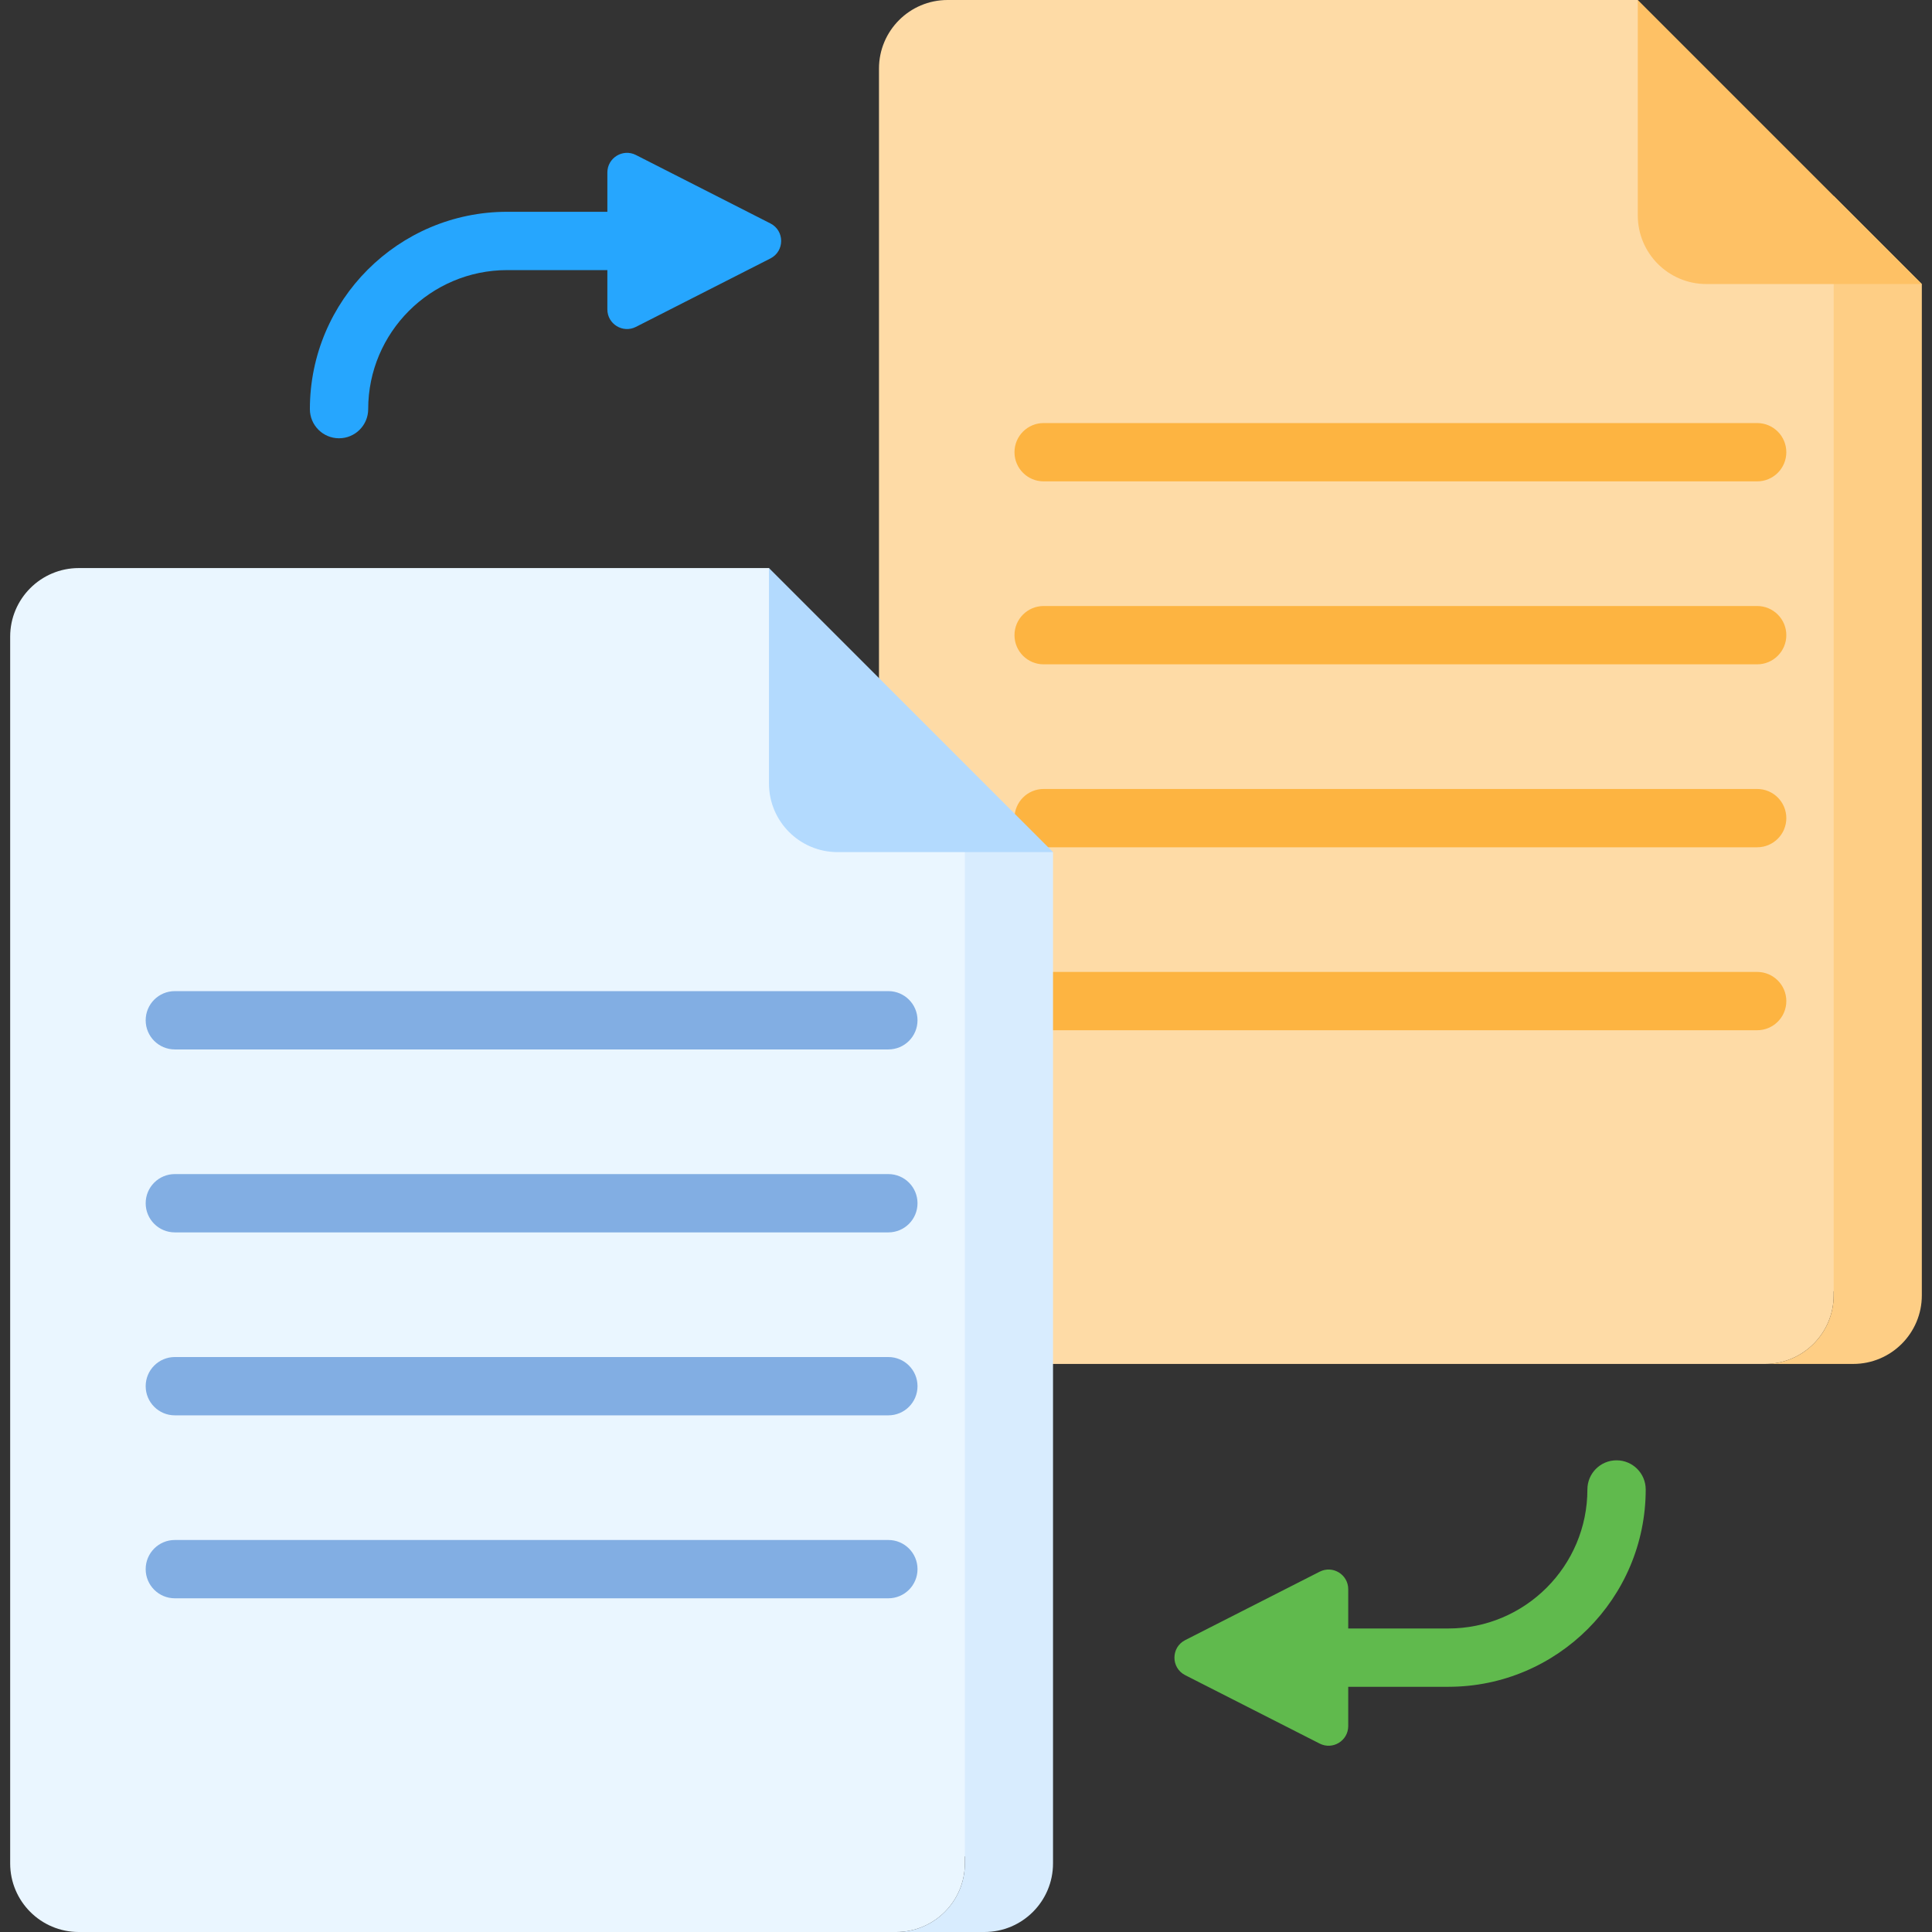
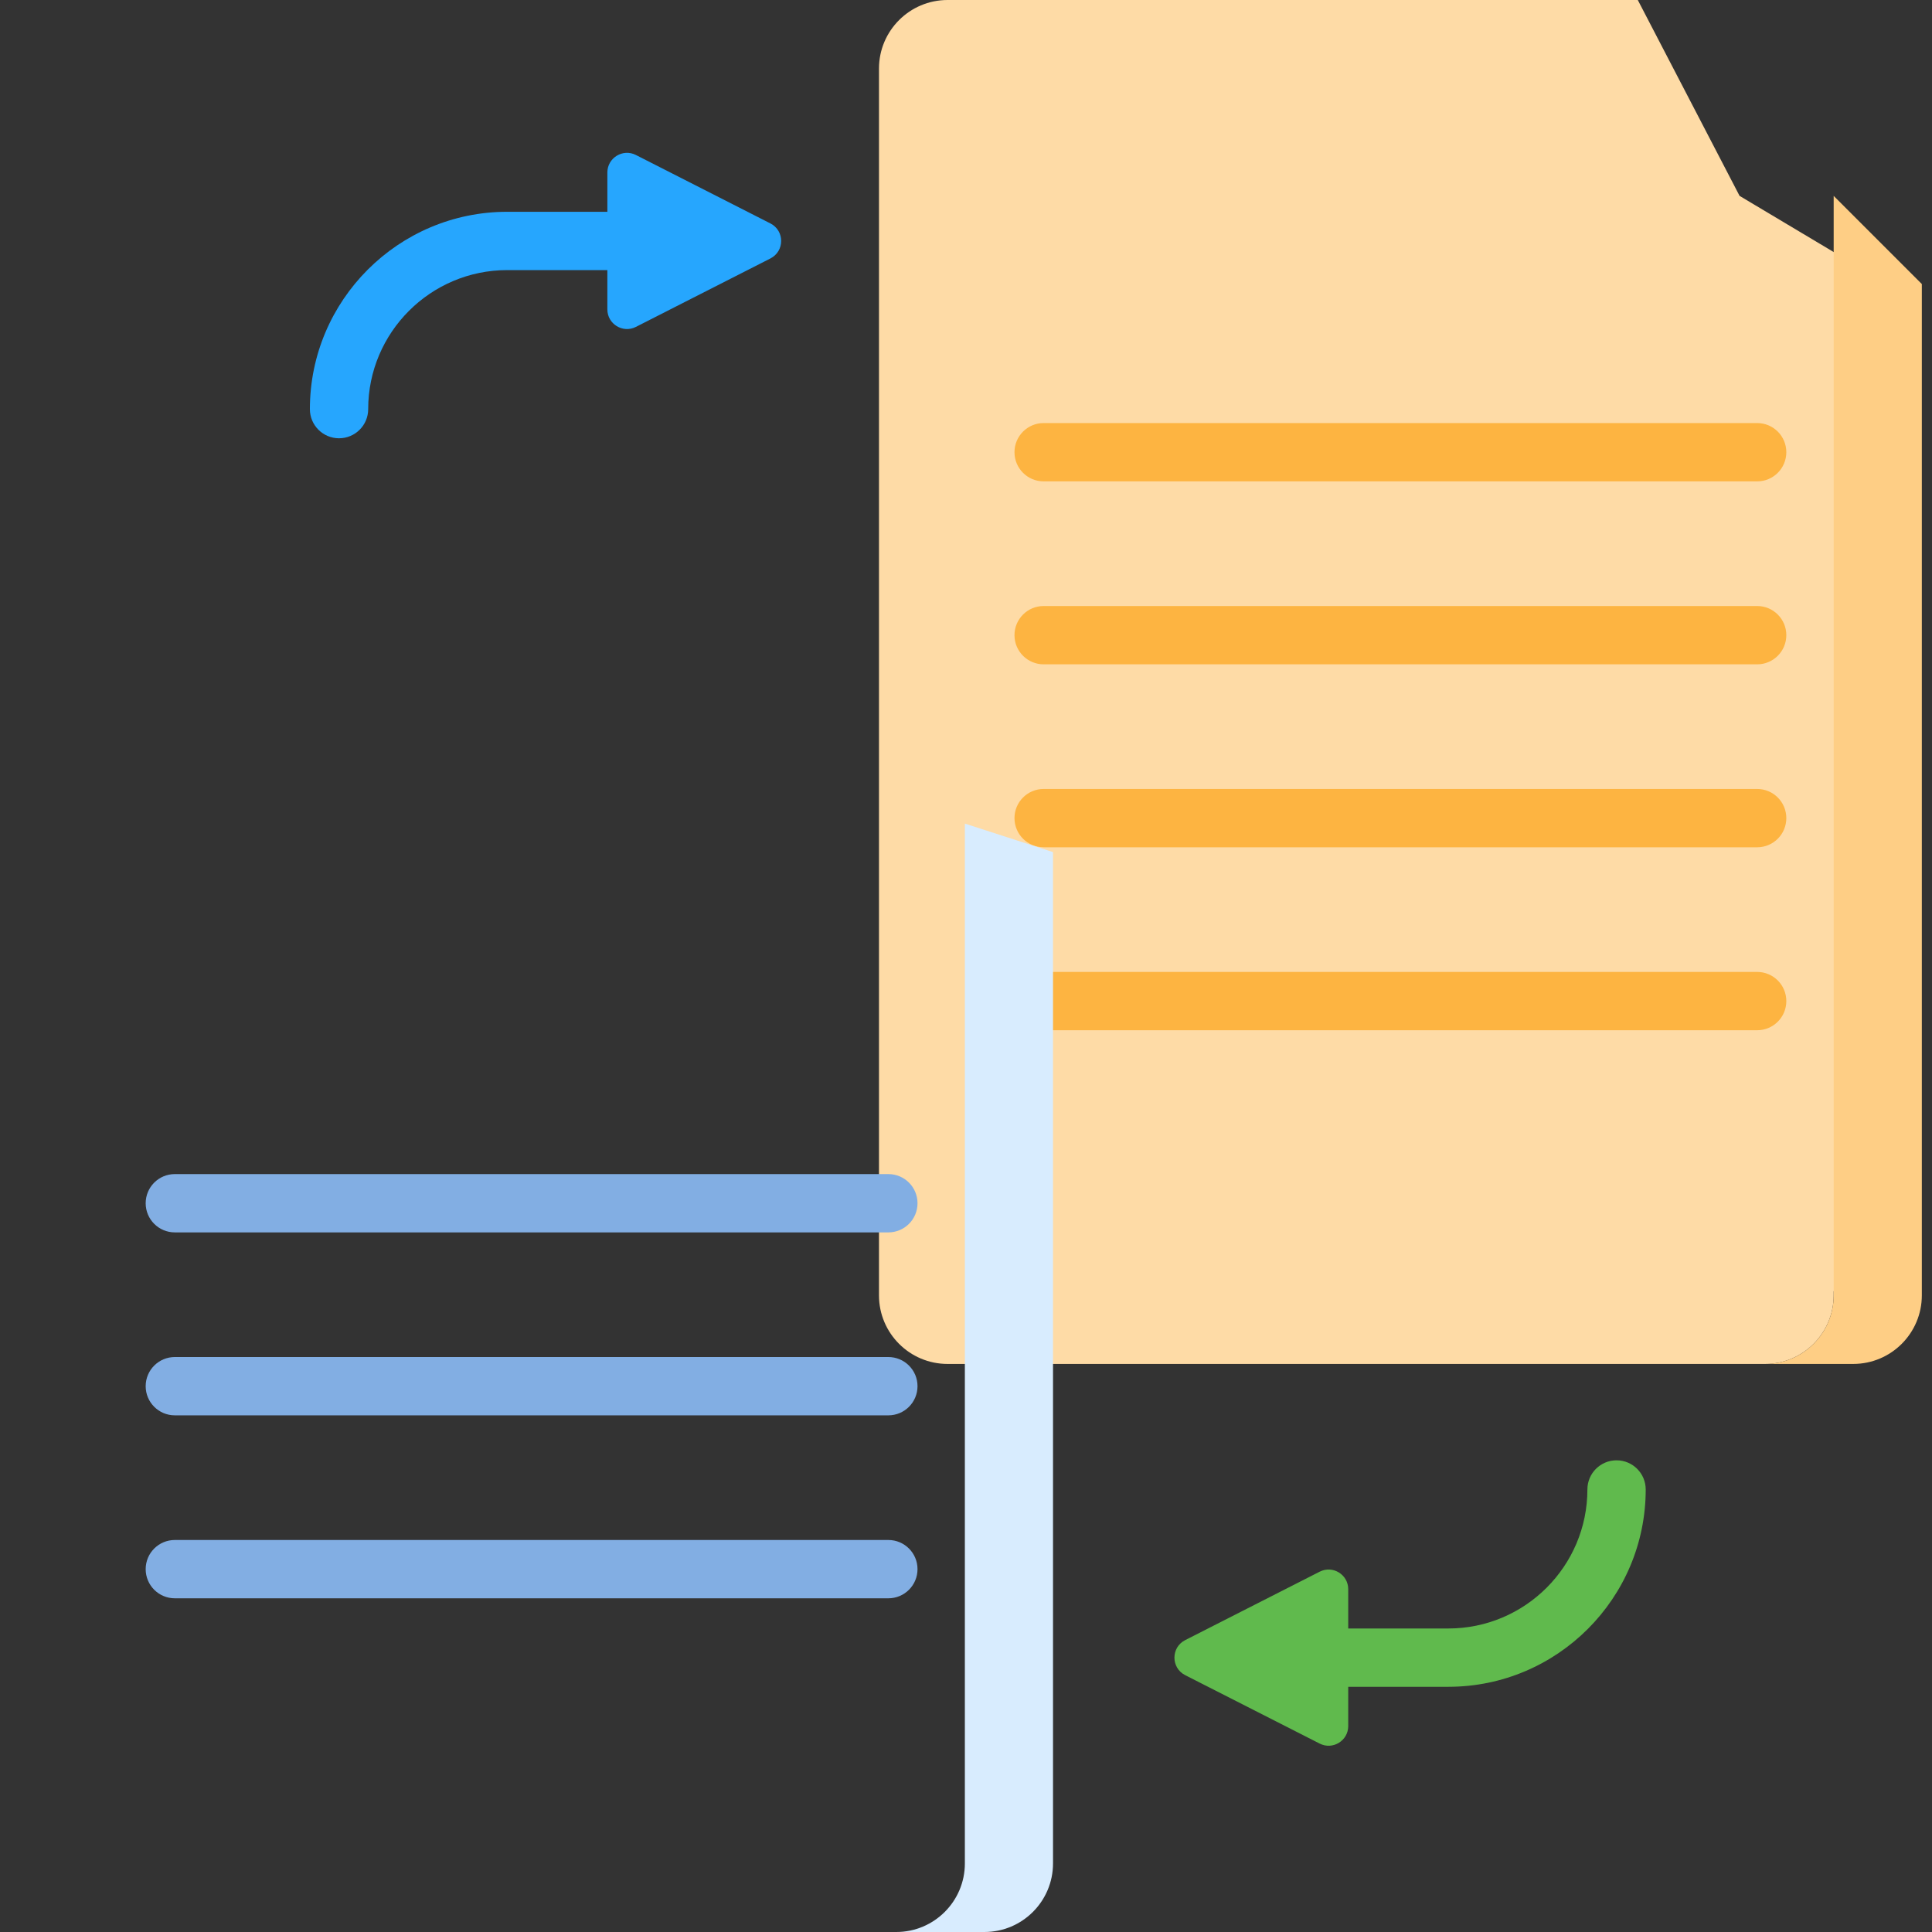
<svg xmlns="http://www.w3.org/2000/svg" id="Capa_1" enable-background="new 0 0 512 512" height="512" viewBox="0 0 512 512" width="512">
  <rect x="0" y="0" width="512" height="512" fill="#333333" stroke="none" />
  <g>
    <g fill="#fedba6">
      <path d="m461.006 51.911-26.975-51.911h-182.91c-10.042 0-18.182 8.14-18.182 18.182v325.093c0 10.042 8.14 18.182 18.182 18.182h240.001c10.042 0 18.182-8.14 18.182-18.182 0 10.042-8.14 18.182-18.182 18.182h-23.362c10.042 0 18.182-8.14 18.182-18.182v-1.083h14.21v-266.919z" />
      <path d="" />
    </g>
    <g>
      <g>
        <path d="m465.668 127.567h-189.093c-4.267 0-7.726-3.459-7.726-7.726 0-4.268 3.459-7.726 7.726-7.726h189.092c4.267 0 7.726 3.459 7.726 7.726.001 4.268-3.458 7.726-7.725 7.726z" fill="#fdb441" />
      </g>
      <g>
        <path d="m465.668 176.053h-189.093c-4.267 0-7.726-3.459-7.726-7.726s3.459-7.726 7.726-7.726h189.092c4.267 0 7.726 3.459 7.726 7.726s-3.458 7.726-7.725 7.726z" fill="#fdb441" />
      </g>
      <g>
        <path d="m465.668 224.538h-189.093c-4.267 0-7.726-3.459-7.726-7.726s3.459-7.726 7.726-7.726h189.092c4.267 0 7.726 3.459 7.726 7.726s-3.458 7.726-7.725 7.726z" fill="#fdb441" />
      </g>
      <g>
        <path d="m465.668 273.023h-189.093c-4.267 0-7.726-3.459-7.726-7.726s3.459-7.726 7.726-7.726h189.092c4.267 0 7.726 3.459 7.726 7.726s-3.458 7.726-7.725 7.726z" fill="#fdb441" />
      </g>
    </g>
    <path d="m485.943 51.911v23.362 268.001c0 10.042-8.14 18.182-18.182 18.182h23.362c10.042 0 18.182-8.14 18.182-18.182v-268.001z" fill="#fece85" />
-     <path d="m452.213 75.273h57.091l-75.273-75.273v57.091c0 10.042 8.14 18.182 18.182 18.182z" fill="#fec165" />
-     <path d="m228.185 202.455-24.397-51.912h-182.91c-10.042 0-18.182 8.14-18.182 18.182v325.093c0 10.042 8.14 18.182 18.182 18.182h216.64c10.042 0 18.182-8.14 18.182-18.182 0-.398 0-1.022 0-1.859h13.15v-266.142z" fill="#eaf6ff" />
    <path d="m255.699 493.818c0 10.042-8.14 18.182-18.182 18.182h23.362c10.042 0 18.182-8.14 18.182-18.182v-268.001l-23.362-7.555z" fill="#d8ecfe" />
-     <path d="m221.97 225.817h57.091l-75.273-75.273v57.091c0 10.041 8.14 18.182 18.182 18.182z" fill="#b3dafe" />
    <g>
      <g>
-         <path d="m235.425 278.112h-189.093c-4.267 0-7.726-3.459-7.726-7.726s3.459-7.726 7.726-7.726h189.092c4.267 0 7.726 3.459 7.726 7.726s-3.458 7.726-7.725 7.726z" fill="#82aee3" />
-       </g>
+         </g>
      <g>
        <path d="m235.425 326.597h-189.093c-4.267 0-7.726-3.459-7.726-7.726 0-4.268 3.459-7.726 7.726-7.726h189.092c4.267 0 7.726 3.459 7.726 7.726.001 4.267-3.458 7.726-7.725 7.726z" fill="#82aee3" />
      </g>
      <g>
        <path d="m235.425 375.081h-189.093c-4.267 0-7.726-3.459-7.726-7.726s3.459-7.726 7.726-7.726h189.092c4.267 0 7.726 3.459 7.726 7.726s-3.458 7.726-7.725 7.726z" fill="#82aee3" />
      </g>
      <g>
        <path d="m235.425 423.566h-189.093c-4.267 0-7.726-3.459-7.726-7.726 0-4.268 3.459-7.726 7.726-7.726h189.092c4.267 0 7.726 3.459 7.726 7.726.001 4.268-3.458 7.726-7.725 7.726z" fill="#82aee3" />
      </g>
    </g>
    <path d="m204.17 59.212-35.644-18.136c-3.464-1.763-7.568.754-7.568 4.64v10.41h-26.54c-28.836 0-52.295 23.46-52.295 52.295 0 4.268 3.459 7.726 7.726 7.726s7.726-3.459 7.726-7.726c0-20.315 16.527-36.842 36.842-36.842h26.54v10.41c0 3.887 4.104 6.403 7.568 4.64l35.644-18.136c3.795-1.93 3.795-7.35.001-9.281z" fill="#26a6fe" />
    <path d="m428.403 386.997c-4.267 0-7.726 3.459-7.726 7.726 0 20.315-16.527 36.842-36.842 36.842h-26.54v-10.41c0-3.887-4.104-6.403-7.568-4.641l-35.644 18.136c-3.794 1.931-3.794 7.351 0 9.281l35.644 18.136c3.464 1.763 7.568-.754 7.568-4.64v-10.41h26.54c28.836 0 52.295-23.46 52.295-52.295-.001-4.266-3.46-7.725-7.727-7.725z" fill="#60ba4d" />
  </g>
</svg>